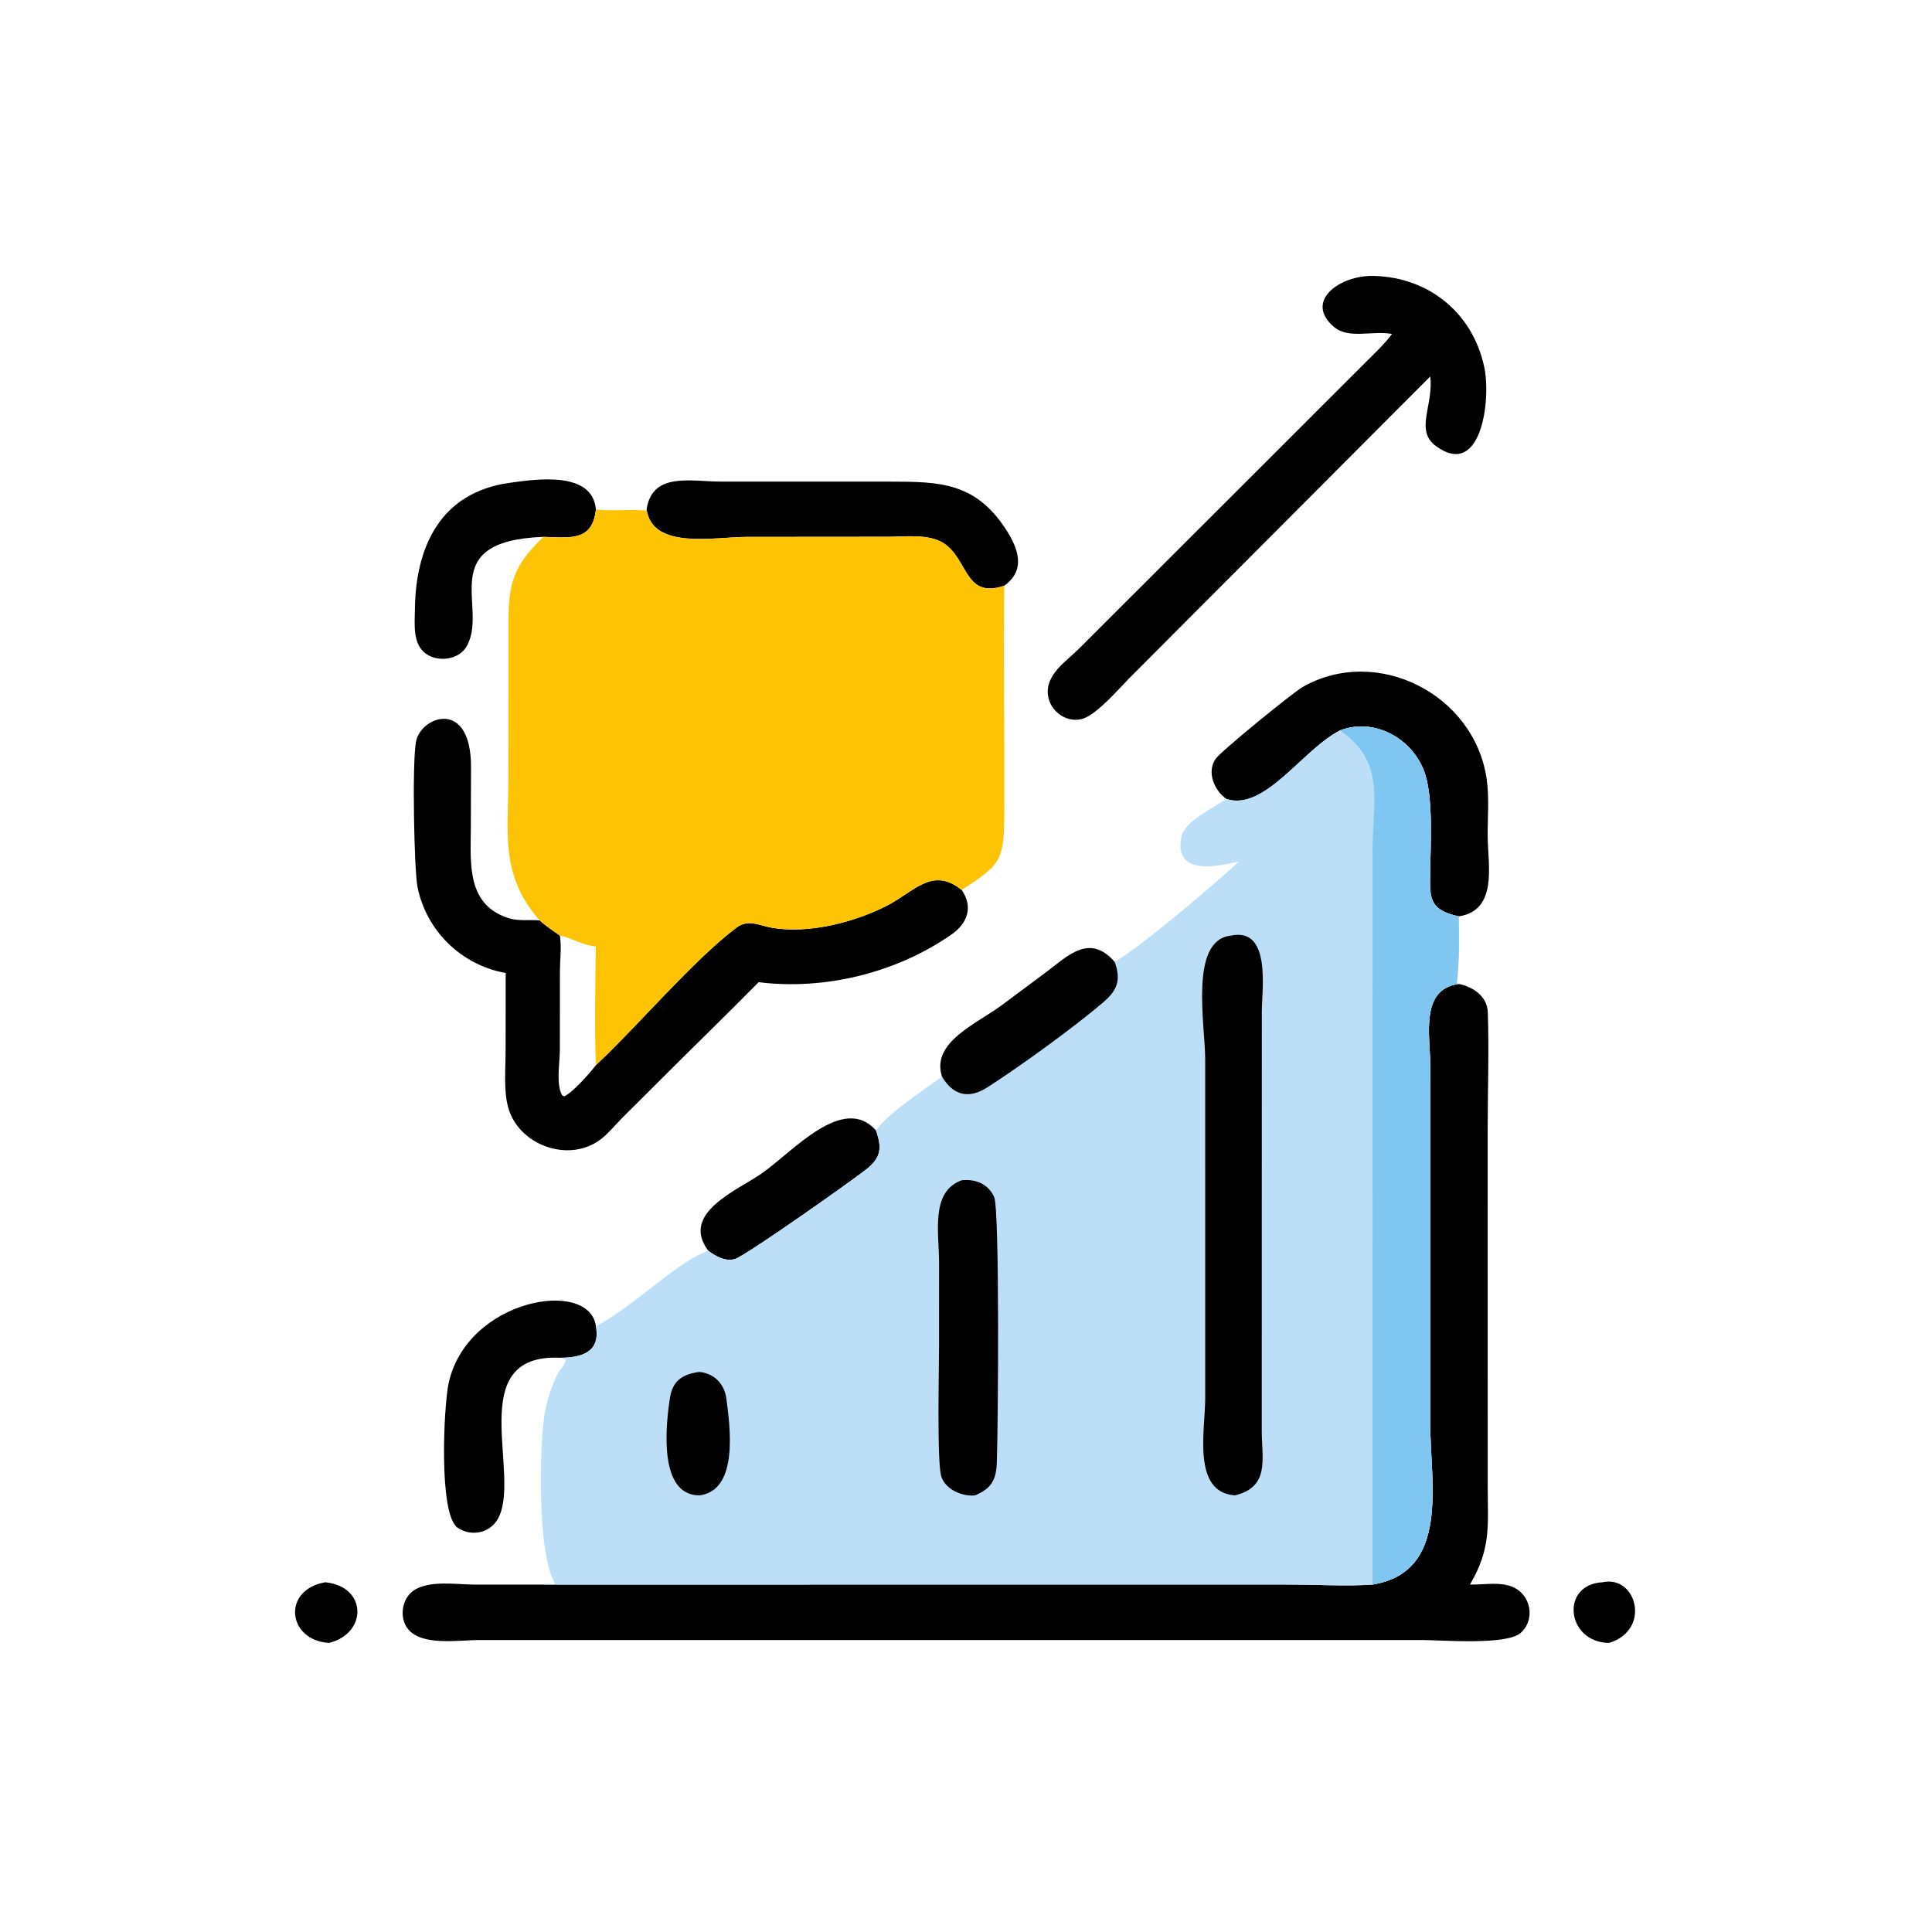
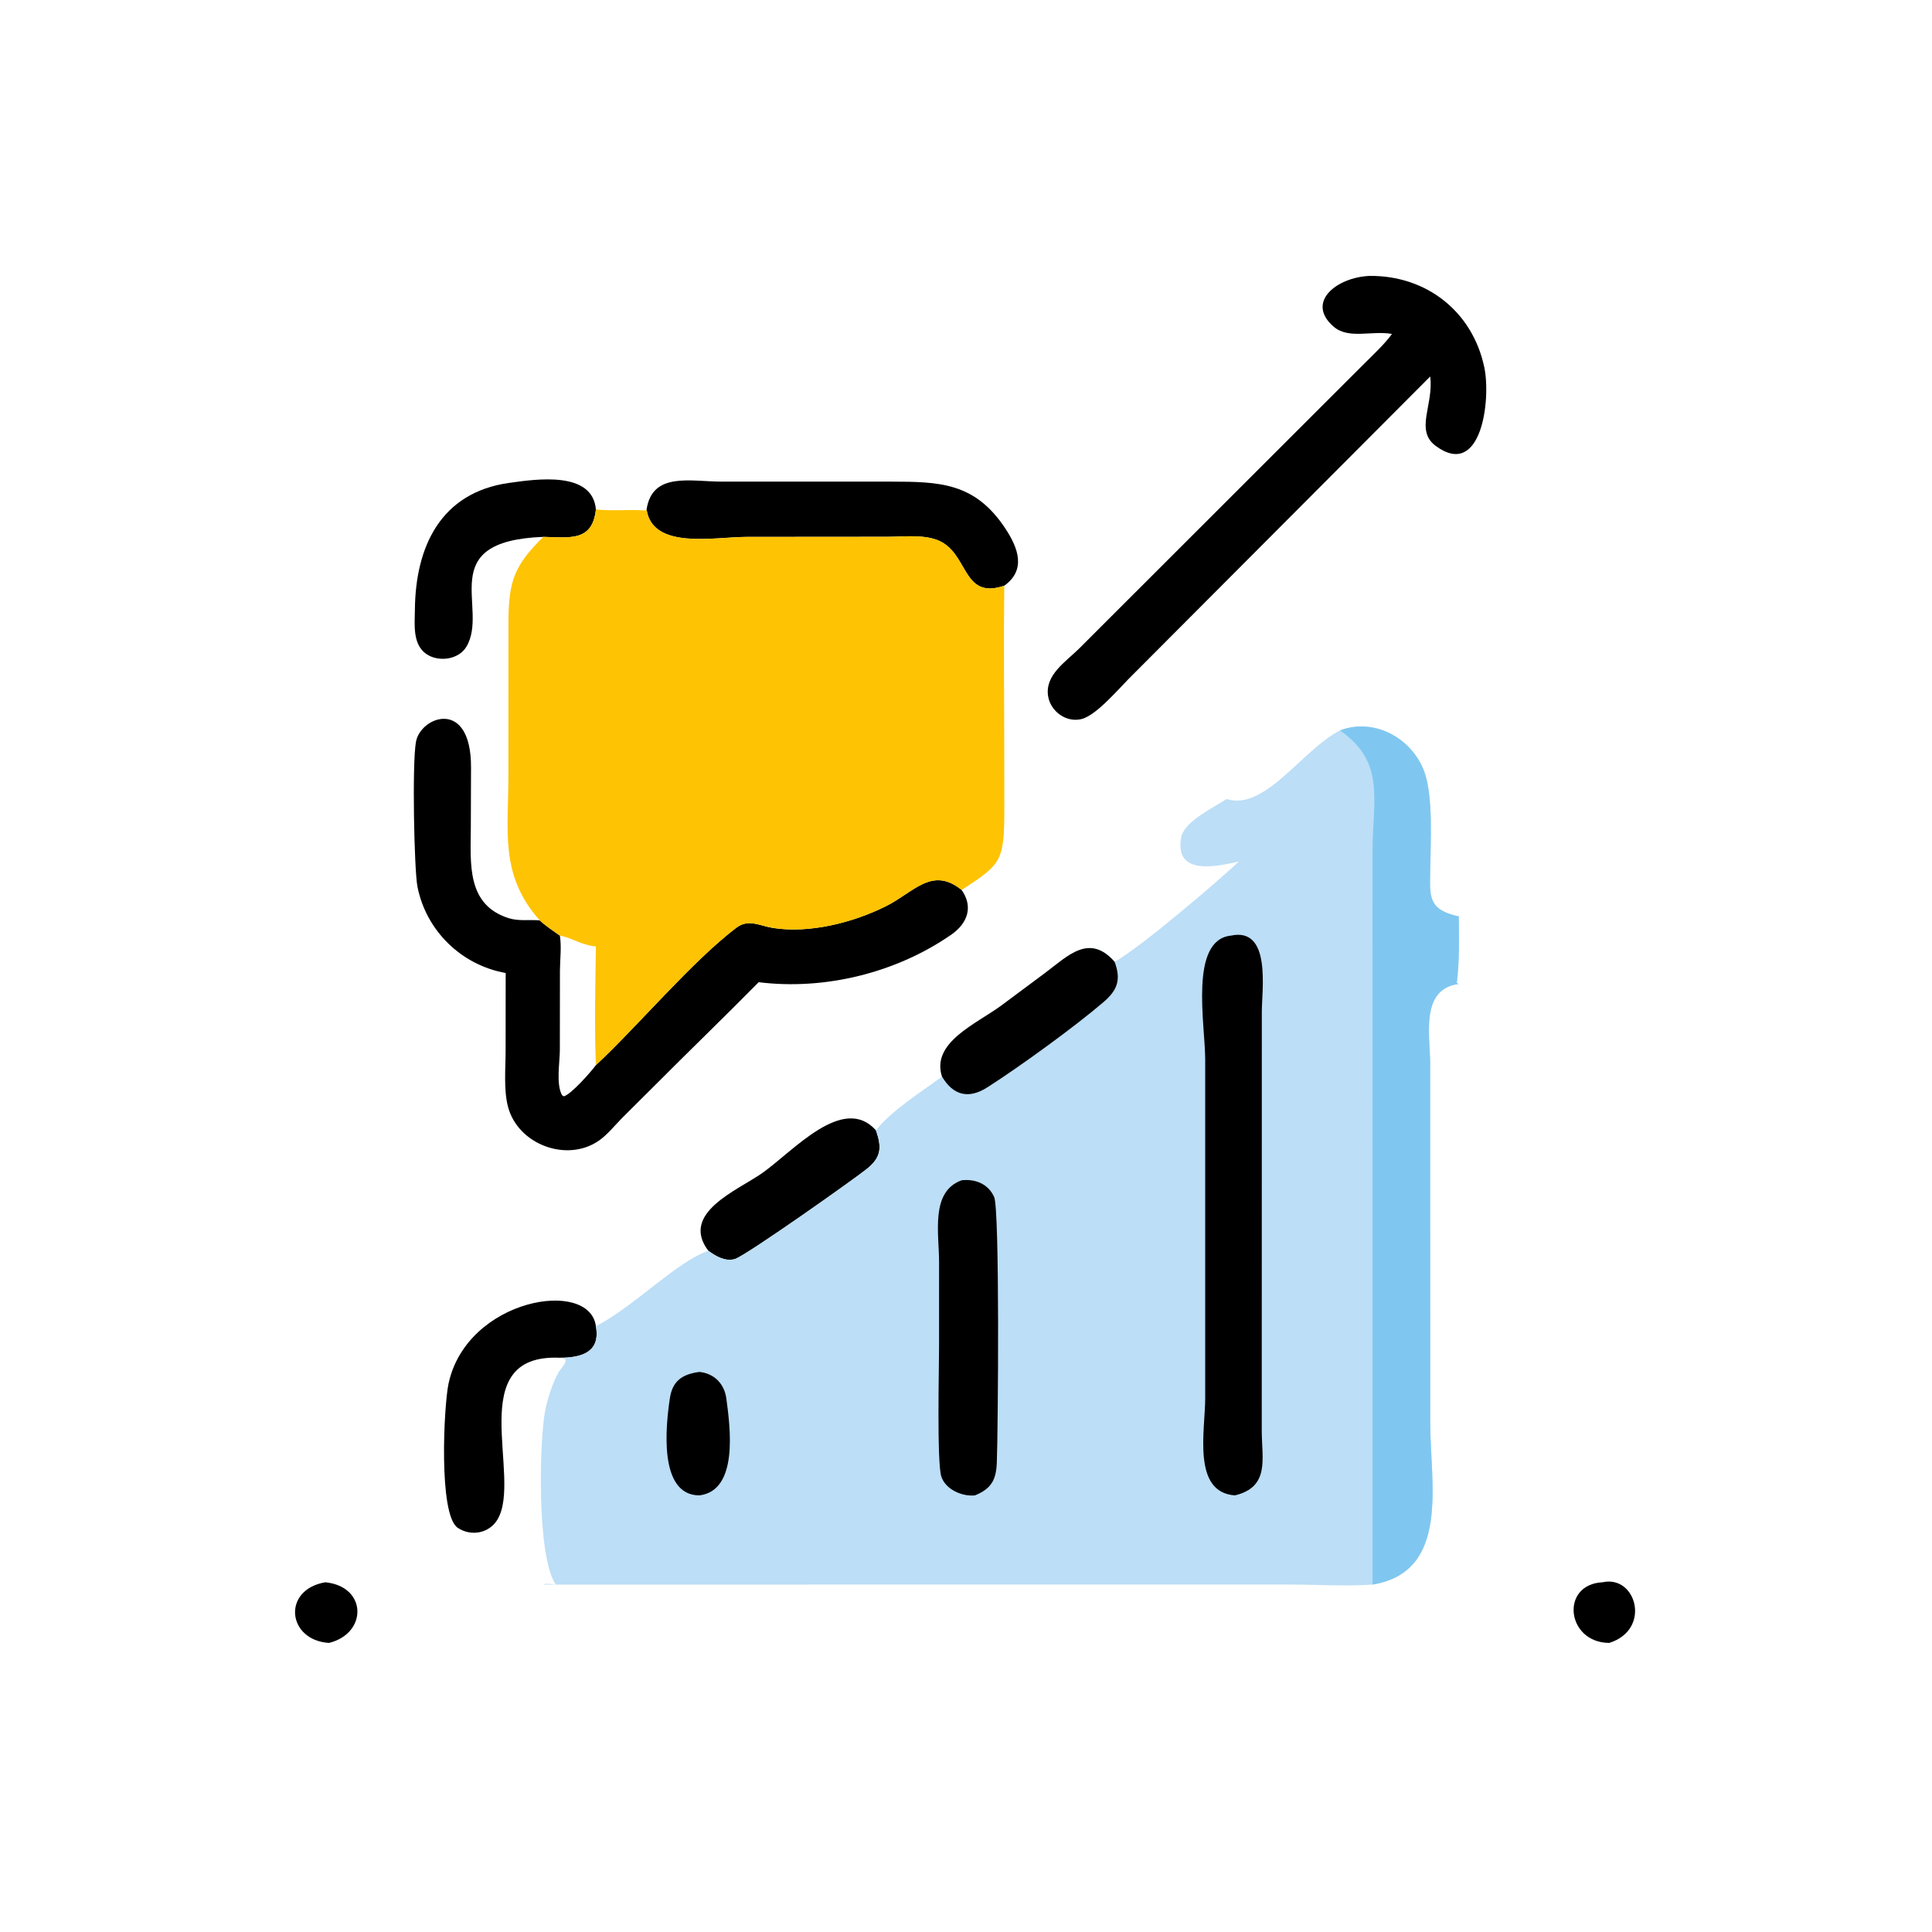
<svg xmlns="http://www.w3.org/2000/svg" version="1.1" style="display: block;" viewBox="0 0 2048 2048" width="512" height="512">
  <path transform="translate(0,0)" fill="rgb(0,0,0)" d="M 344.795 1677.27 C 389.373 1681.7 389.698 1731.52 348.755 1741.56 C 304.451 1738.83 298.664 1685.19 344.795 1677.27 z" />
  <path transform="translate(0,0)" fill="rgb(0,0,0)" d="M 1698.75 1677.27 C 1734.68 1669.26 1750.84 1727.53 1705.86 1741.56 C 1660.29 1741.27 1653.58 1679.51 1698.75 1677.27 z" />
  <path transform="translate(0,0)" fill="rgb(0,0,0)" d="M 750.868 1325.9 C 720.489 1285.73 782.15 1261.74 808.109 1243.42 C 840.905 1220.27 893.829 1159.35 928.526 1198.18 C 934.945 1216.4 934.1 1226.75 919.102 1238.93 C 905.894 1249.66 789.719 1331.82 778.841 1334.69 C 768.514 1337.41 758.953 1331.75 750.868 1325.9 z" />
  <path transform="translate(0,0)" fill="rgb(0,0,0)" d="M 575.92 569.1 C 459.131 573.51 518.829 644.837 494.38 685.578 C 486.036 699.482 464.553 702.154 451.724 693.122 C 437.071 682.805 439.649 661.547 439.813 645.965 C 440.508 579.646 466.995 522.227 539.304 511.957 C 569.045 507.734 628.054 499.047 631.681 540.016 C 628.006 574.413 603.988 569.718 575.92 569.1 z" />
  <path transform="translate(0,0)" fill="rgb(0,0,0)" d="M 593.49 1439.27 C 489.748 1434.71 554.233 1565.73 527.368 1610.72 C 518.543 1625.5 499.309 1628.97 485.233 1619.56 C 464.553 1605.73 470.512 1489.78 475.468 1466.69 C 494.859 1376.32 625.123 1354.61 631.681 1405.9 C 636.704 1433.06 616.986 1439.3 593.49 1439.27 z" />
  <path transform="translate(0,0)" fill="rgb(0,0,0)" d="M 685.406 540.016 C 691.513 499.851 732.188 510.545 764.831 510.529 L 944.276 510.547 C 995.911 510.612 1033.45 511.338 1065.76 560.309 C 1079.41 581.013 1087.93 604.161 1064.54 620.896 C 1018.71 636.354 1027.59 585.03 993.032 572.241 C 977.5 566.493 956.875 568.999 940.478 569.02 L 791.709 569.139 C 757.199 569.146 691.67 583.145 685.406 540.016 z" />
-   <path transform="translate(0,0)" fill="rgb(0,0,0)" d="M 1300.2 846.972 C 1287.42 838.277 1278.88 818.867 1288.45 804.647 C 1294.09 796.263 1371.06 733.783 1380.93 728.183 C 1459.36 683.66 1562.73 735.522 1575.91 825.612 C 1578.81 845.461 1576.84 866.747 1577 886.825 C 1577.24 916.827 1588.06 965.044 1546.33 971.403 C 1513.4 964.461 1515.73 949.845 1516.06 923.322 C 1516.42 894.689 1519.5 843.999 1509.72 817.725 C 1496.6 782.44 1456.64 760.416 1420.48 774.272 C 1381.13 794.105 1340.71 860.18 1300.2 846.972 z" />
  <path transform="translate(0,0)" fill="rgb(0,0,0)" d="M 1451.76 292.474 C 1511.51 291.868 1560.76 329.701 1573.39 389.209 C 1580.72 423.739 1570.33 508.4 1521.91 472.686 C 1499.47 456.138 1520.05 428.654 1516.07 399.098 L 1201.27 714.774 C 1188.07 727.402 1163.11 758.037 1146.54 762.207 C 1130.23 766.312 1113.49 754.072 1111 737.739 C 1107.62 715.529 1129.55 701.648 1143.63 687.784 L 1445.93 385.725 C 1456.03 375.565 1467.04 365.539 1475.57 354.005 C 1454.35 350.137 1429.66 359.918 1413.87 346.393 C 1383.69 320.533 1416.61 294.016 1451.76 292.474 z" />
  <path transform="translate(0,0)" fill="rgb(0,0,0)" d="M 536.045 1031.42 C 488.996 1023.05 451.631 986.507 442.505 939.81 C 439.04 922.075 436.736 809.922 440.918 786.452 C 445.76 759.271 499.494 739.522 499.306 813.319 L 499.084 878.121 C 498.942 915.168 494.314 959.15 539.293 973.312 C 550.014 976.688 561.137 974.667 572.104 975.642 C 578.648 981.644 586.273 986.617 593.49 991.782 C 606.902 994.261 615.567 1001.64 631.681 1003.31 C 631.101 1044.93 630.019 1087.53 631.681 1129.12 C 677.06 1086.64 733.407 1019.31 780.326 983.604 C 793.436 973.628 805.09 981.381 819.325 983.647 C 857.93 989.792 904.295 978.045 939.196 960.582 C 968.812 945.763 988.009 917.991 1019.41 943.417 C 1031.99 961.494 1025.56 978.874 1008.25 990.876 C 950.024 1031.24 874.358 1049.89 804.209 1041.17 C 767.575 1078.36 729.925 1114.58 693.105 1151.61 L 659.384 1185.18 C 651.804 1192.86 643.939 1202.74 635.126 1208.93 C 601.104 1232.86 548.686 1213.16 538.415 1172.88 C 533.792 1154.74 535.964 1132.49 535.972 1113.8 L 536.045 1031.42 z M 593.49 991.782 C 595.371 1003.97 593.67 1016.4 593.559 1028.64 L 593.458 1112.82 C 593.467 1126 589.252 1149.27 595.785 1160.93 L 597.763 1162.16 C 605.959 1159.58 626.367 1136.25 631.681 1129.12 C 630.019 1087.53 631.101 1044.93 631.681 1003.31 C 615.567 1001.64 606.902 994.261 593.49 991.782 z" />
-   <path transform="translate(0,0)" fill="rgb(0,0,0)" d="M 1454.99 1679.72 C 1537.66 1666 1516.08 1572.16 1516.09 1508.31 L 1516.03 1126.55 C 1515.86 1097.01 1505.42 1048.47 1546.33 1043 C 1561.66 1046.19 1576.52 1056.08 1577.12 1073.02 C 1578.56 1114.17 1577 1155.99 1577 1197.2 L 1577.03 1574.05 C 1577.07 1617.5 1580.96 1640.99 1558.19 1679.72 C 1576.09 1680.15 1599.03 1674.4 1612.91 1688.59 C 1624.32 1700.26 1624.48 1720.01 1611.96 1730.97 C 1596.7 1744.33 1527.58 1738.49 1507.06 1738.49 L 506.891 1738.5 C 486.496 1738.6 446.7 1745.13 432.247 1726.54 C 423.25 1714.97 425.798 1695.52 437.508 1686.72 C 453.56 1674.65 483.829 1679.63 502.459 1679.73 L 575.92 1679.72 L 1367.12 1679.71 C 1395.18 1679.7 1427.41 1681.7 1454.99 1679.72 z" />
  <path transform="translate(0,0)" fill="rgb(254,195,2)" d="M 685.406 540.016 C 691.67 583.145 757.199 569.146 791.709 569.139 L 940.478 569.02 C 956.875 568.999 977.5 566.493 993.032 572.241 C 1027.59 585.03 1018.71 636.354 1064.54 620.896 C 1063.86 683.782 1064.56 746.751 1064.58 809.646 L 1064.61 858.183 C 1064.67 914.021 1060.76 916.199 1019.41 943.417 C 988.009 917.991 968.812 945.763 939.196 960.582 C 904.295 978.045 857.93 989.792 819.325 983.647 C 805.09 981.381 793.436 973.628 780.326 983.604 C 733.407 1019.31 677.06 1086.64 631.681 1129.12 C 630.019 1087.53 631.101 1044.93 631.681 1003.31 C 615.567 1001.64 606.902 994.261 593.49 991.782 C 586.273 986.617 578.648 981.644 572.104 975.642 C 529.342 927.243 538.984 881.536 538.958 821.091 L 538.995 658.2 C 539.25 615.254 545.6 599.072 575.92 569.1 C 603.988 569.718 628.006 574.413 631.681 540.016 C 648.938 541.971 666.959 539.723 684.47 541.167 L 685.406 540.016 z" />
  <path transform="translate(0,0)" fill="rgb(188,222,246)" d="M 1420.48 774.272 C 1456.64 760.416 1496.6 782.44 1509.72 817.725 C 1519.5 843.999 1516.42 894.689 1516.06 923.322 C 1515.73 949.845 1513.4 964.461 1546.33 971.403 C 1546.66 995.083 1547.16 1018.28 1544.28 1041.82 C 1545.8 1042.96 1545.07 1042.67 1546.33 1043 C 1505.42 1048.47 1515.86 1097.01 1516.03 1126.55 L 1516.09 1508.31 C 1516.08 1572.16 1537.66 1666 1454.99 1679.72 C 1427.41 1681.7 1395.18 1679.7 1367.12 1679.71 L 575.92 1679.72 L 576.171 1679.45 C 580.094 1678.25 585.015 1679.35 589.106 1679.72 C 568.479 1648.92 571.876 1524.35 578.099 1494.34 C 580.706 1481.77 585.664 1466.61 591.77 1455.27 C 593.949 1451.22 600.713 1445.42 599.341 1440.57 L 593.49 1439.27 C 616.986 1439.3 636.704 1433.06 631.681 1405.9 C 672.22 1384.91 717.562 1337.25 750.868 1325.9 C 758.953 1331.75 768.514 1337.41 778.841 1334.69 C 789.719 1331.82 905.894 1249.66 919.102 1238.93 C 934.1 1226.75 934.945 1216.4 928.526 1198.18 C 944.373 1177.69 977.532 1156.8 998.576 1141.25 C 986.704 1104.88 1035.59 1085.13 1061.69 1065.71 L 1107.99 1031.25 C 1132.15 1013.13 1154.76 989.071 1181.54 1019.57 C 1209.62 1003.89 1290.44 934.709 1313.31 913.277 C 1291.06 918.065 1244.67 929.352 1252.1 887.753 C 1255.15 870.676 1286.71 856.037 1300.2 846.972 C 1340.71 860.18 1381.13 794.105 1420.48 774.272 z" />
  <path transform="translate(0,0)" fill="rgb(0,0,0)" d="M 741.37 1454.29 C 757.104 1455.85 767.867 1466.96 769.948 1482.46 C 774.024 1512.81 783.099 1580.01 741.37 1585.17 C 697.538 1585.03 705.836 1510.44 710.122 1482.04 C 712.885 1463.73 723.295 1456.73 741.37 1454.29 z" />
  <path transform="translate(0,0)" fill="rgb(0,0,0)" d="M 998.576 1141.25 C 986.704 1104.88 1035.59 1085.13 1061.69 1065.71 L 1107.99 1031.25 C 1132.15 1013.13 1154.76 989.071 1181.54 1019.57 C 1188.62 1038.46 1184.52 1049.62 1169.84 1062.19 C 1138.98 1088.63 1081.38 1130.39 1046.81 1152.53 C 1026.72 1165.4 1010.44 1161.2 998.576 1141.25 z" />
  <path transform="translate(0,0)" fill="rgb(0,0,0)" d="M 1019.41 1251.13 C 1033.82 1249.57 1047.53 1254.86 1053.84 1268.86 C 1059.85 1282.19 1058 1515.72 1056.67 1550.28 C 1055.97 1568.27 1051.3 1577.9 1033.5 1585.17 C 1019.91 1586.6 1002.18 1578.9 997.806 1565.05 C 993.051 1550 995.438 1449.6 995.438 1427.98 L 995.456 1337.98 C 995.464 1307.25 986.039 1263.17 1019.41 1251.13 z" />
  <path transform="translate(0,0)" fill="rgb(0,0,0)" d="M 1304.87 991.782 C 1347.91 982.613 1337.57 1049.19 1337.58 1072.52 L 1337.51 1517.53 C 1337.71 1546.76 1346.05 1576.32 1309.04 1585.17 C 1263.35 1581.9 1277.57 1516.12 1277.57 1482 L 1277.56 1123.07 C 1277.56 1086.31 1260.29 996.42 1304.87 991.782 z" />
  <path transform="translate(0,0)" fill="rgb(127,199,240)" d="M 1420.48 774.272 C 1456.64 760.416 1496.6 782.44 1509.72 817.725 C 1519.5 843.999 1516.42 894.689 1516.06 923.322 C 1515.73 949.845 1513.4 964.461 1546.33 971.403 C 1546.66 995.083 1547.16 1018.28 1544.28 1041.82 C 1545.8 1042.96 1545.07 1042.67 1546.33 1043 C 1505.42 1048.47 1515.86 1097.01 1516.03 1126.55 L 1516.09 1508.31 C 1516.08 1572.16 1537.66 1666 1454.99 1679.72 L 1454.94 903.253 C 1454.95 847.988 1469.16 808.153 1420.48 774.272 z" />
</svg>